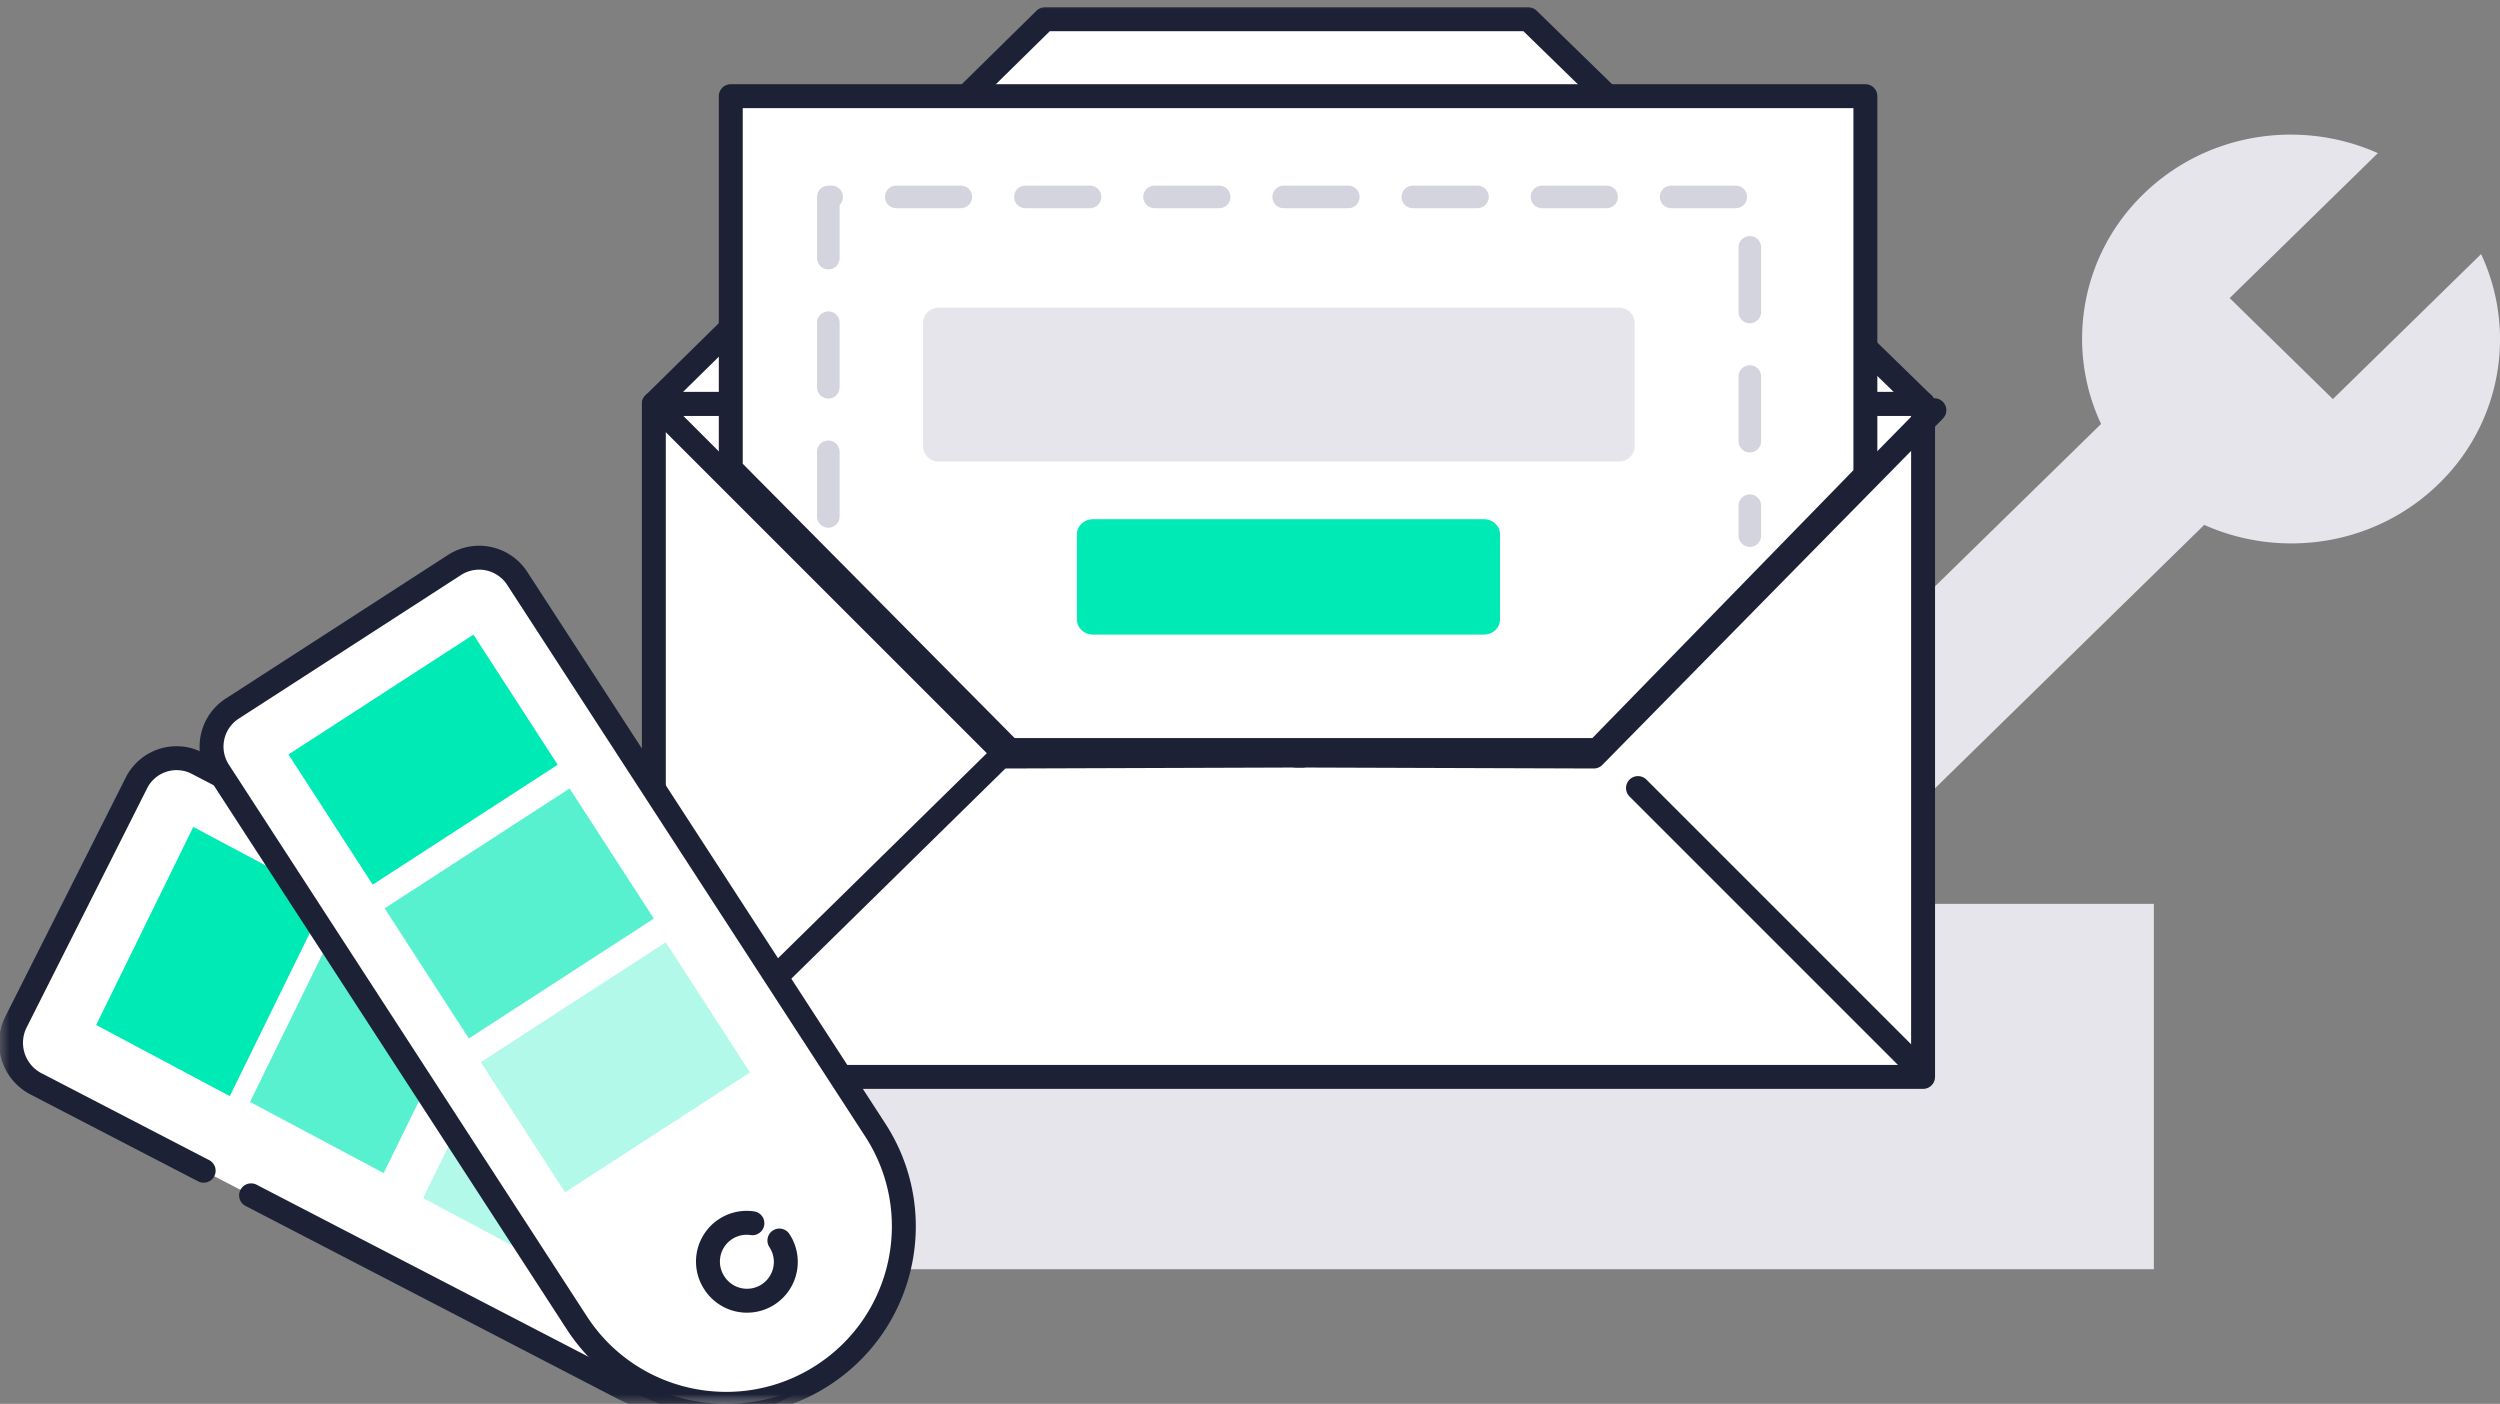
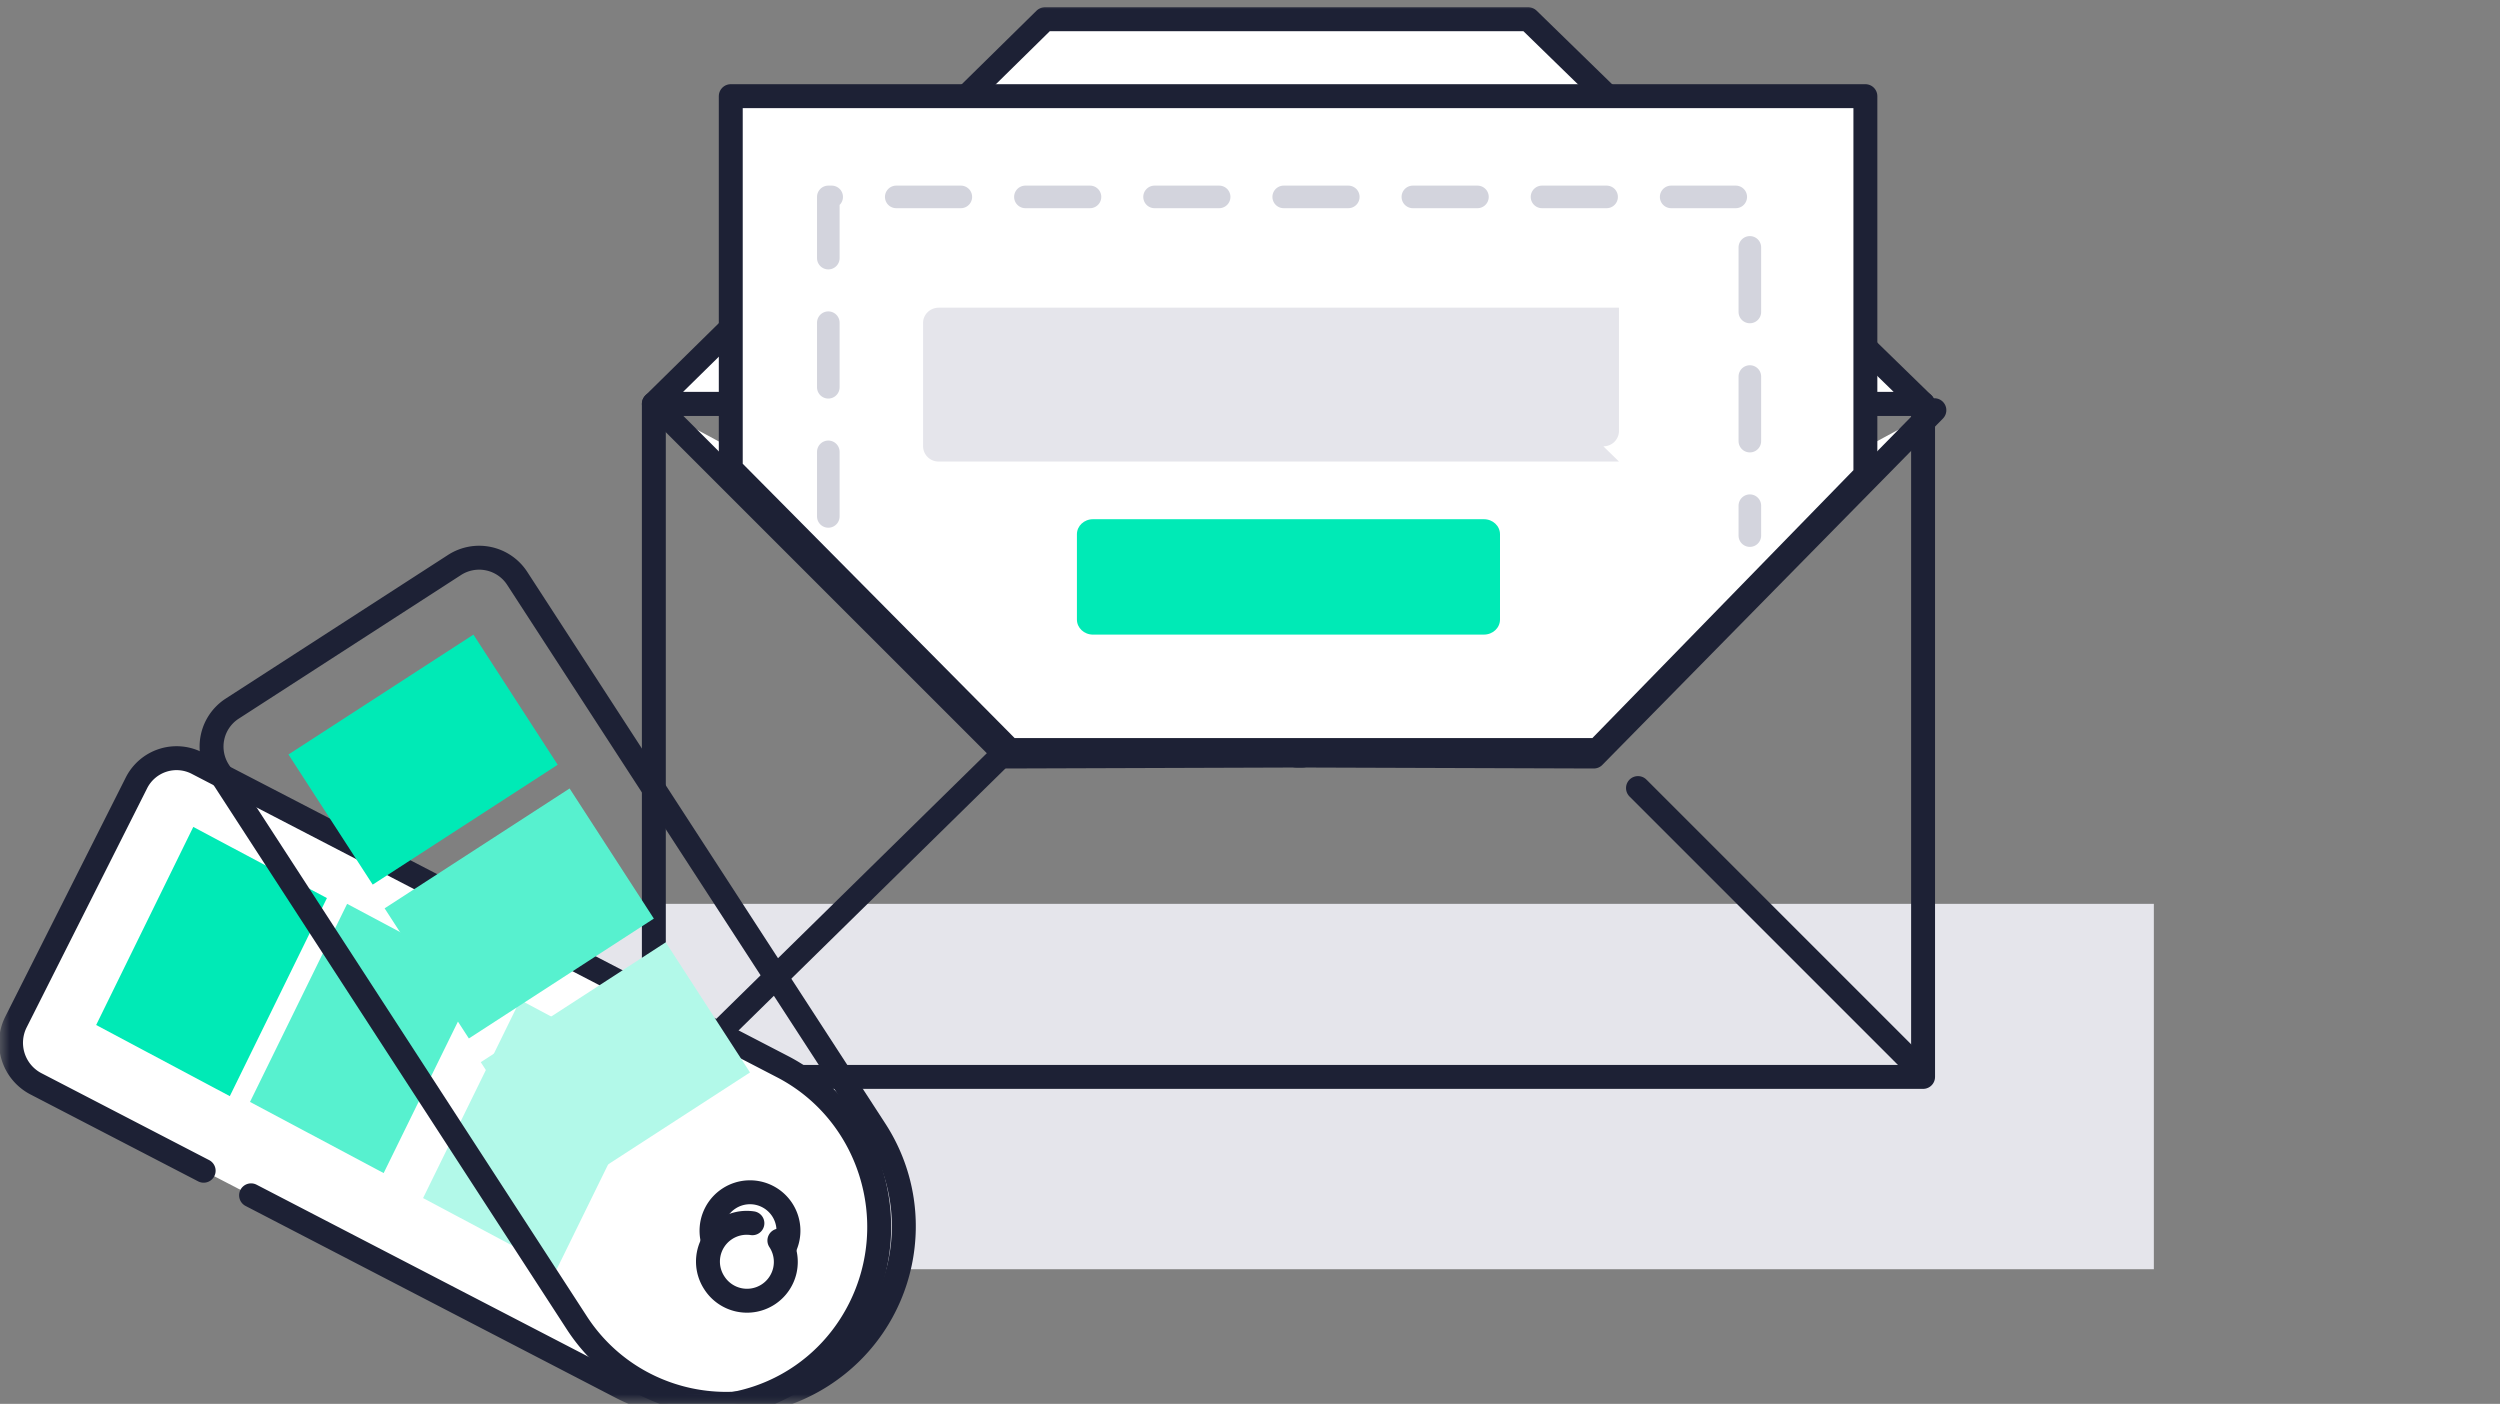
<svg xmlns="http://www.w3.org/2000/svg" xmlns:xlink="http://www.w3.org/1999/xlink" width="130" height="73" viewBox="0 0 130 73">
  <rect x="0" y="0" width="130" height="73" fill="#808080" stroke="none" />
  <defs>
    <path id="a" d="M0 73h129V0H0z" />
  </defs>
  <g fill="none" fill-rule="evenodd">
-     <path d="M85.112 50.911a3.853 3.853 0 005.368 0l24.14-23.616c4.01 1.792 8.903 1.084 12.203-2.144a10.462 10.462 0 002.194-11.939l-7.707 7.54-5.367-5.252 7.706-7.537c-4.01-1.792-8.903-1.086-12.204 2.144a10.458 10.458 0 00-2.19 11.939L85.111 45.662a3.655 3.655 0 000 5.25" fill="#E5E5EB" />
    <mask id="b" fill="#fff">
      <use xlink:href="#a" />
    </mask>
    <path fill="#E5E5EB" mask="url(#b)" d="M27 66h85V47H27z" />
-     <path fill="#FFF" mask="url(#b)" d="M34 56h66V21H34z" />
    <path stroke="#1D2135" stroke-width="1.244" stroke-linecap="round" stroke-linejoin="round" mask="url(#b)" d="M34 56h66V21H34z" />
    <g mask="url(#b)">
      <path fill="#FFF" d="M34.356 21.33l18.011 18.01 15.37-.052" />
      <path stroke="#1D2135" stroke-width="1.244" stroke-linecap="round" stroke-linejoin="round" d="M34.356 21.33l18.011 18.01 15.37-.052" />
    </g>
    <g mask="url(#b)">
      <path fill="#FFF" d="M100.588 21.33l-17.71 18.01-15.473-.052" />
      <path stroke="#1D2135" stroke-width="1.244" stroke-linecap="round" stroke-linejoin="round" d="M100.588 21.33l-17.71 18.01-15.473-.052" />
    </g>
    <path fill="#FFF" mask="url(#b)" d="M34 21L54.335 1H79.47L100 21z" />
    <path stroke="#1D2135" stroke-width="1.244" stroke-linecap="round" stroke-linejoin="round" mask="url(#b)" d="M34 21L54.335 1H79.47L100 21z" />
    <g mask="url(#b)">
      <path d="M52.367 39.006L34.458 56.588" fill="#FFF" />
      <path d="M52.367 39.006L34.458 56.588" stroke="#1D2135" stroke-width="1.244" stroke-linecap="round" stroke-linejoin="round" />
    </g>
    <g mask="url(#b)">
      <path d="M85.175 40.979l14.62 14.62" fill="#FFF" />
      <path d="M85.175 40.979l14.62 14.62" stroke="#1D2135" stroke-width="1.244" stroke-linecap="round" stroke-linejoin="round" />
    </g>
    <path fill="#FFF" mask="url(#b)" d="M41.05 5H38v19.371L52.5 39h30.567L97 24.703V5H46.591z" />
    <path stroke="#1D2135" stroke-width="1.244" stroke-linecap="round" stroke-linejoin="round" mask="url(#b)" d="M41.05 5H38v19.371L52.5 39h30.567L97 24.703V5H46.591z" />
    <g mask="url(#b)">
-       <path fill="#FFF" d="M43.072 26.854V10.239h47.92v17.612" />
      <path d="M43.072 26.854V10.239h47.92v17.612" stroke="#D3D4DD" stroke-width="1.175" stroke-linecap="round" stroke-linejoin="round" stroke-dasharray="3.358,3.358" />
    </g>
-     <path d="M84.187 24H48.813a.803.803 0 01-.813-.792v-6.416c0-.436.364-.792.813-.792h35.374c.449 0 .813.356.813.792v6.416a.803.803 0 01-.813.792" fill="#E5E5EB" mask="url(#b)" />
+     <path d="M84.187 24H48.813a.803.803 0 01-.813-.792v-6.416c0-.436.364-.792.813-.792h35.374v6.416a.803.803 0 01-.813.792" fill="#E5E5EB" mask="url(#b)" />
    <path d="M77.164 33H56.836c-.462 0-.836-.35-.836-.781V27.78c0-.431.374-.781.836-.781h20.328c.462 0 .836.35.836.781v4.438c0 .431-.374.781-.836.781" fill="#00EAB6" mask="url(#b)" />
    <g mask="url(#b)">
      <path d="M13.056 62.157l19.238 9.973c4.538 2.353 10.094.528 12.412-4.073 2.318-4.604.52-10.24-4.017-12.592l-30.437-15.78a2.336 2.336 0 00-3.164 1.04L.833 53.14a2.404 2.404 0 001.024 3.212l8.733 4.526" fill="#FFF" />
      <path d="M13.056 62.157l19.238 9.973c4.538 2.353 10.094.528 12.412-4.073 2.318-4.604.52-10.24-4.017-12.592l-30.437-15.78a2.336 2.336 0 00-3.164 1.04L.833 53.14a2.404 2.404 0 001.024 3.212l8.733 4.526" stroke="#1D2135" stroke-width="1.244" stroke-linecap="round" stroke-linejoin="round" />
    </g>
    <path d="M38.09 65.78a2 2 0 101.819-3.563 2 2 0 00-1.819 3.564" fill="#FFF" mask="url(#b)" />
    <path d="M38.09 65.78a2 2 0 101.819-3.563 2 2 0 00-1.819 3.564z" stroke="#1D2135" stroke-width="1.244" stroke-linecap="round" stroke-linejoin="round" mask="url(#b)" />
    <path fill="#00EAB6" mask="url(#b)" d="M11.95 57L17 46.7 10.051 43 5 53.3z" />
    <path fill="#57F1CF" mask="url(#b)" d="M19.95 61L25 50.7 18.05 47 13 57.3z" />
    <path fill="#B2F9E9" mask="url(#b)" d="M28.95 66L34 55.7 27.05 52 22 62.3z" />
-     <path d="M42.78 71.517c4.286-2.771 5.509-8.48 2.733-12.758l-18.62-28.687a2.36 2.36 0 00-3.258-.693l-11.56 7.47a2.35 2.35 0 00-.696 3.252L29.997 68.79c2.777 4.274 8.499 5.497 12.784 2.727" fill="#FFF" mask="url(#b)" />
    <path d="M42.78 71.517c4.286-2.771 5.509-8.48 2.733-12.758l-18.62-28.687a2.36 2.36 0 00-3.258-.693l-11.56 7.47a2.35 2.35 0 00-.696 3.252L29.997 68.79c2.777 4.274 8.499 5.497 12.784 2.727z" stroke="#1D2135" stroke-width="1.244" stroke-linecap="round" stroke-linejoin="round" mask="url(#b)" />
    <g mask="url(#b)">
      <path d="M39.125 63.608A2.015 2.015 0 0037.14 66.7a2.018 2.018 0 103.388-2.193" fill="#FFF" />
      <path d="M39.125 63.608A2.015 2.015 0 0037.14 66.7a2.018 2.018 0 103.388-2.193" stroke="#1D2135" stroke-width="1.244" stroke-linecap="round" stroke-linejoin="round" />
    </g>
    <path fill="#00EAB6" mask="url(#b)" d="M19.381 46L29 39.767 24.619 33 15 39.233z" />
    <path fill="#57F1CF" mask="url(#b)" d="M24.381 54L34 47.767 29.619 41 20 47.233z" />
    <path fill="#B2F9E9" mask="url(#b)" d="M29.381 62L39 55.767 34.619 49 25 55.233z" />
  </g>
</svg>